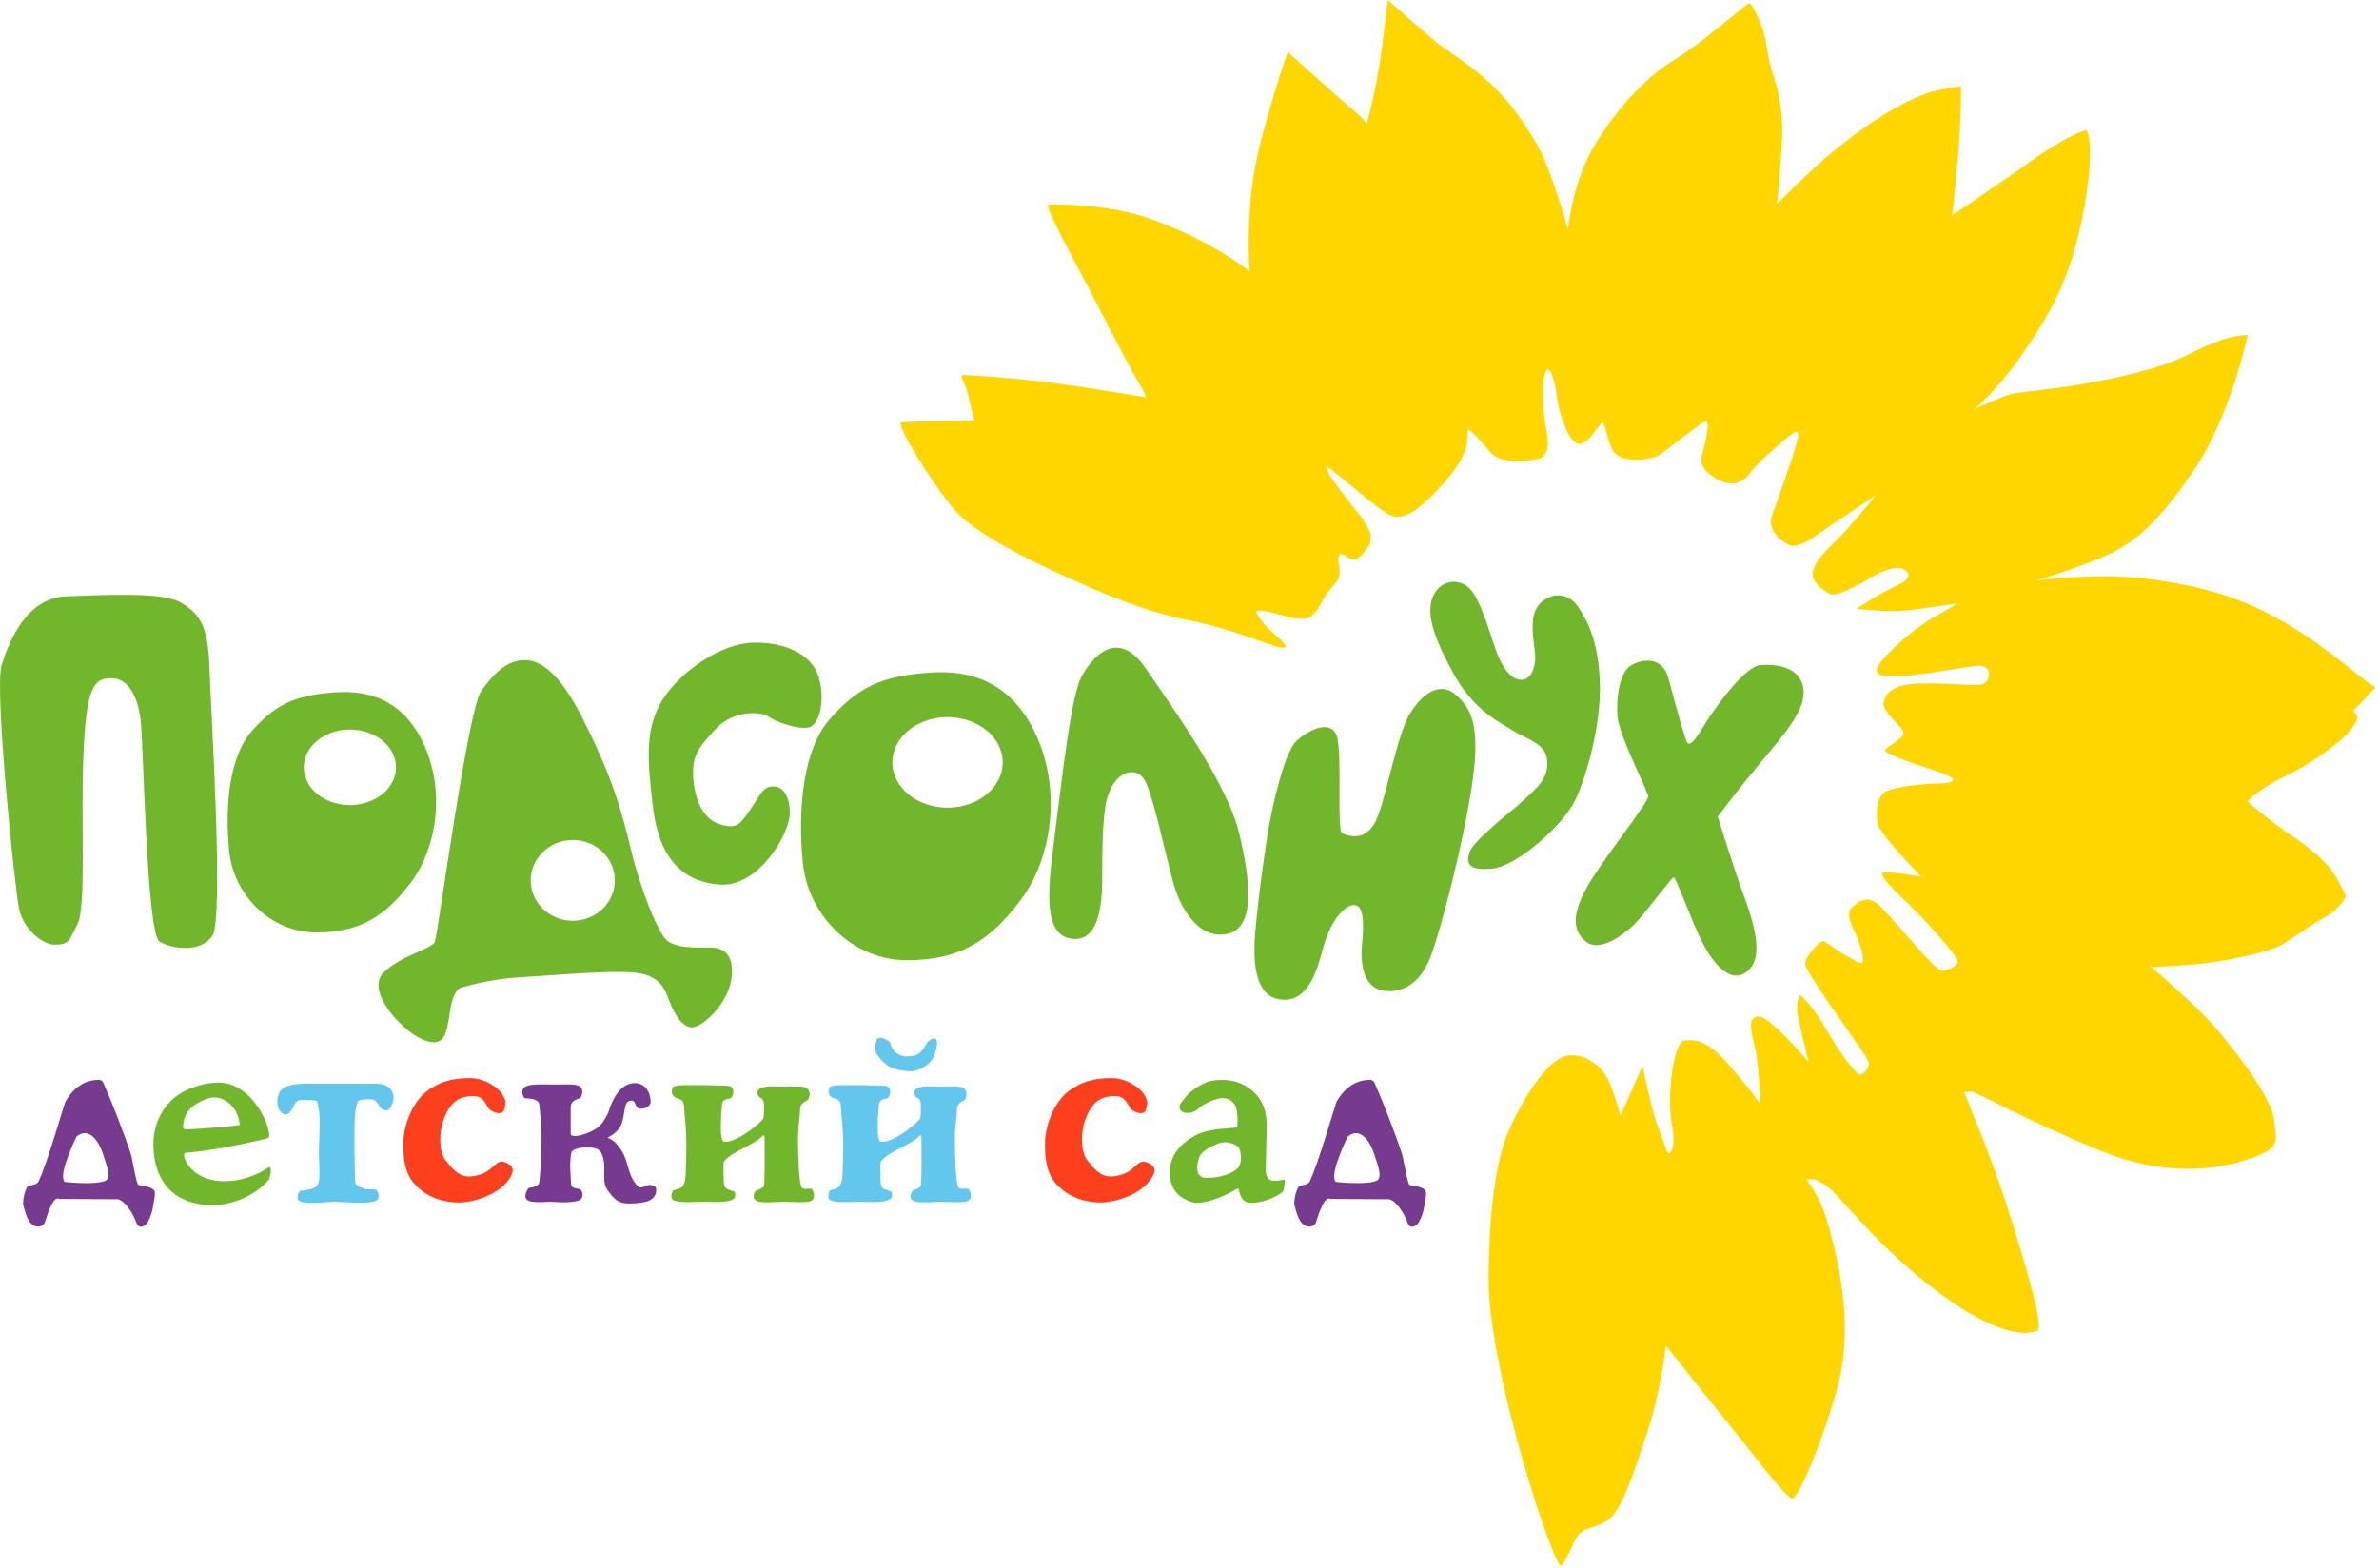
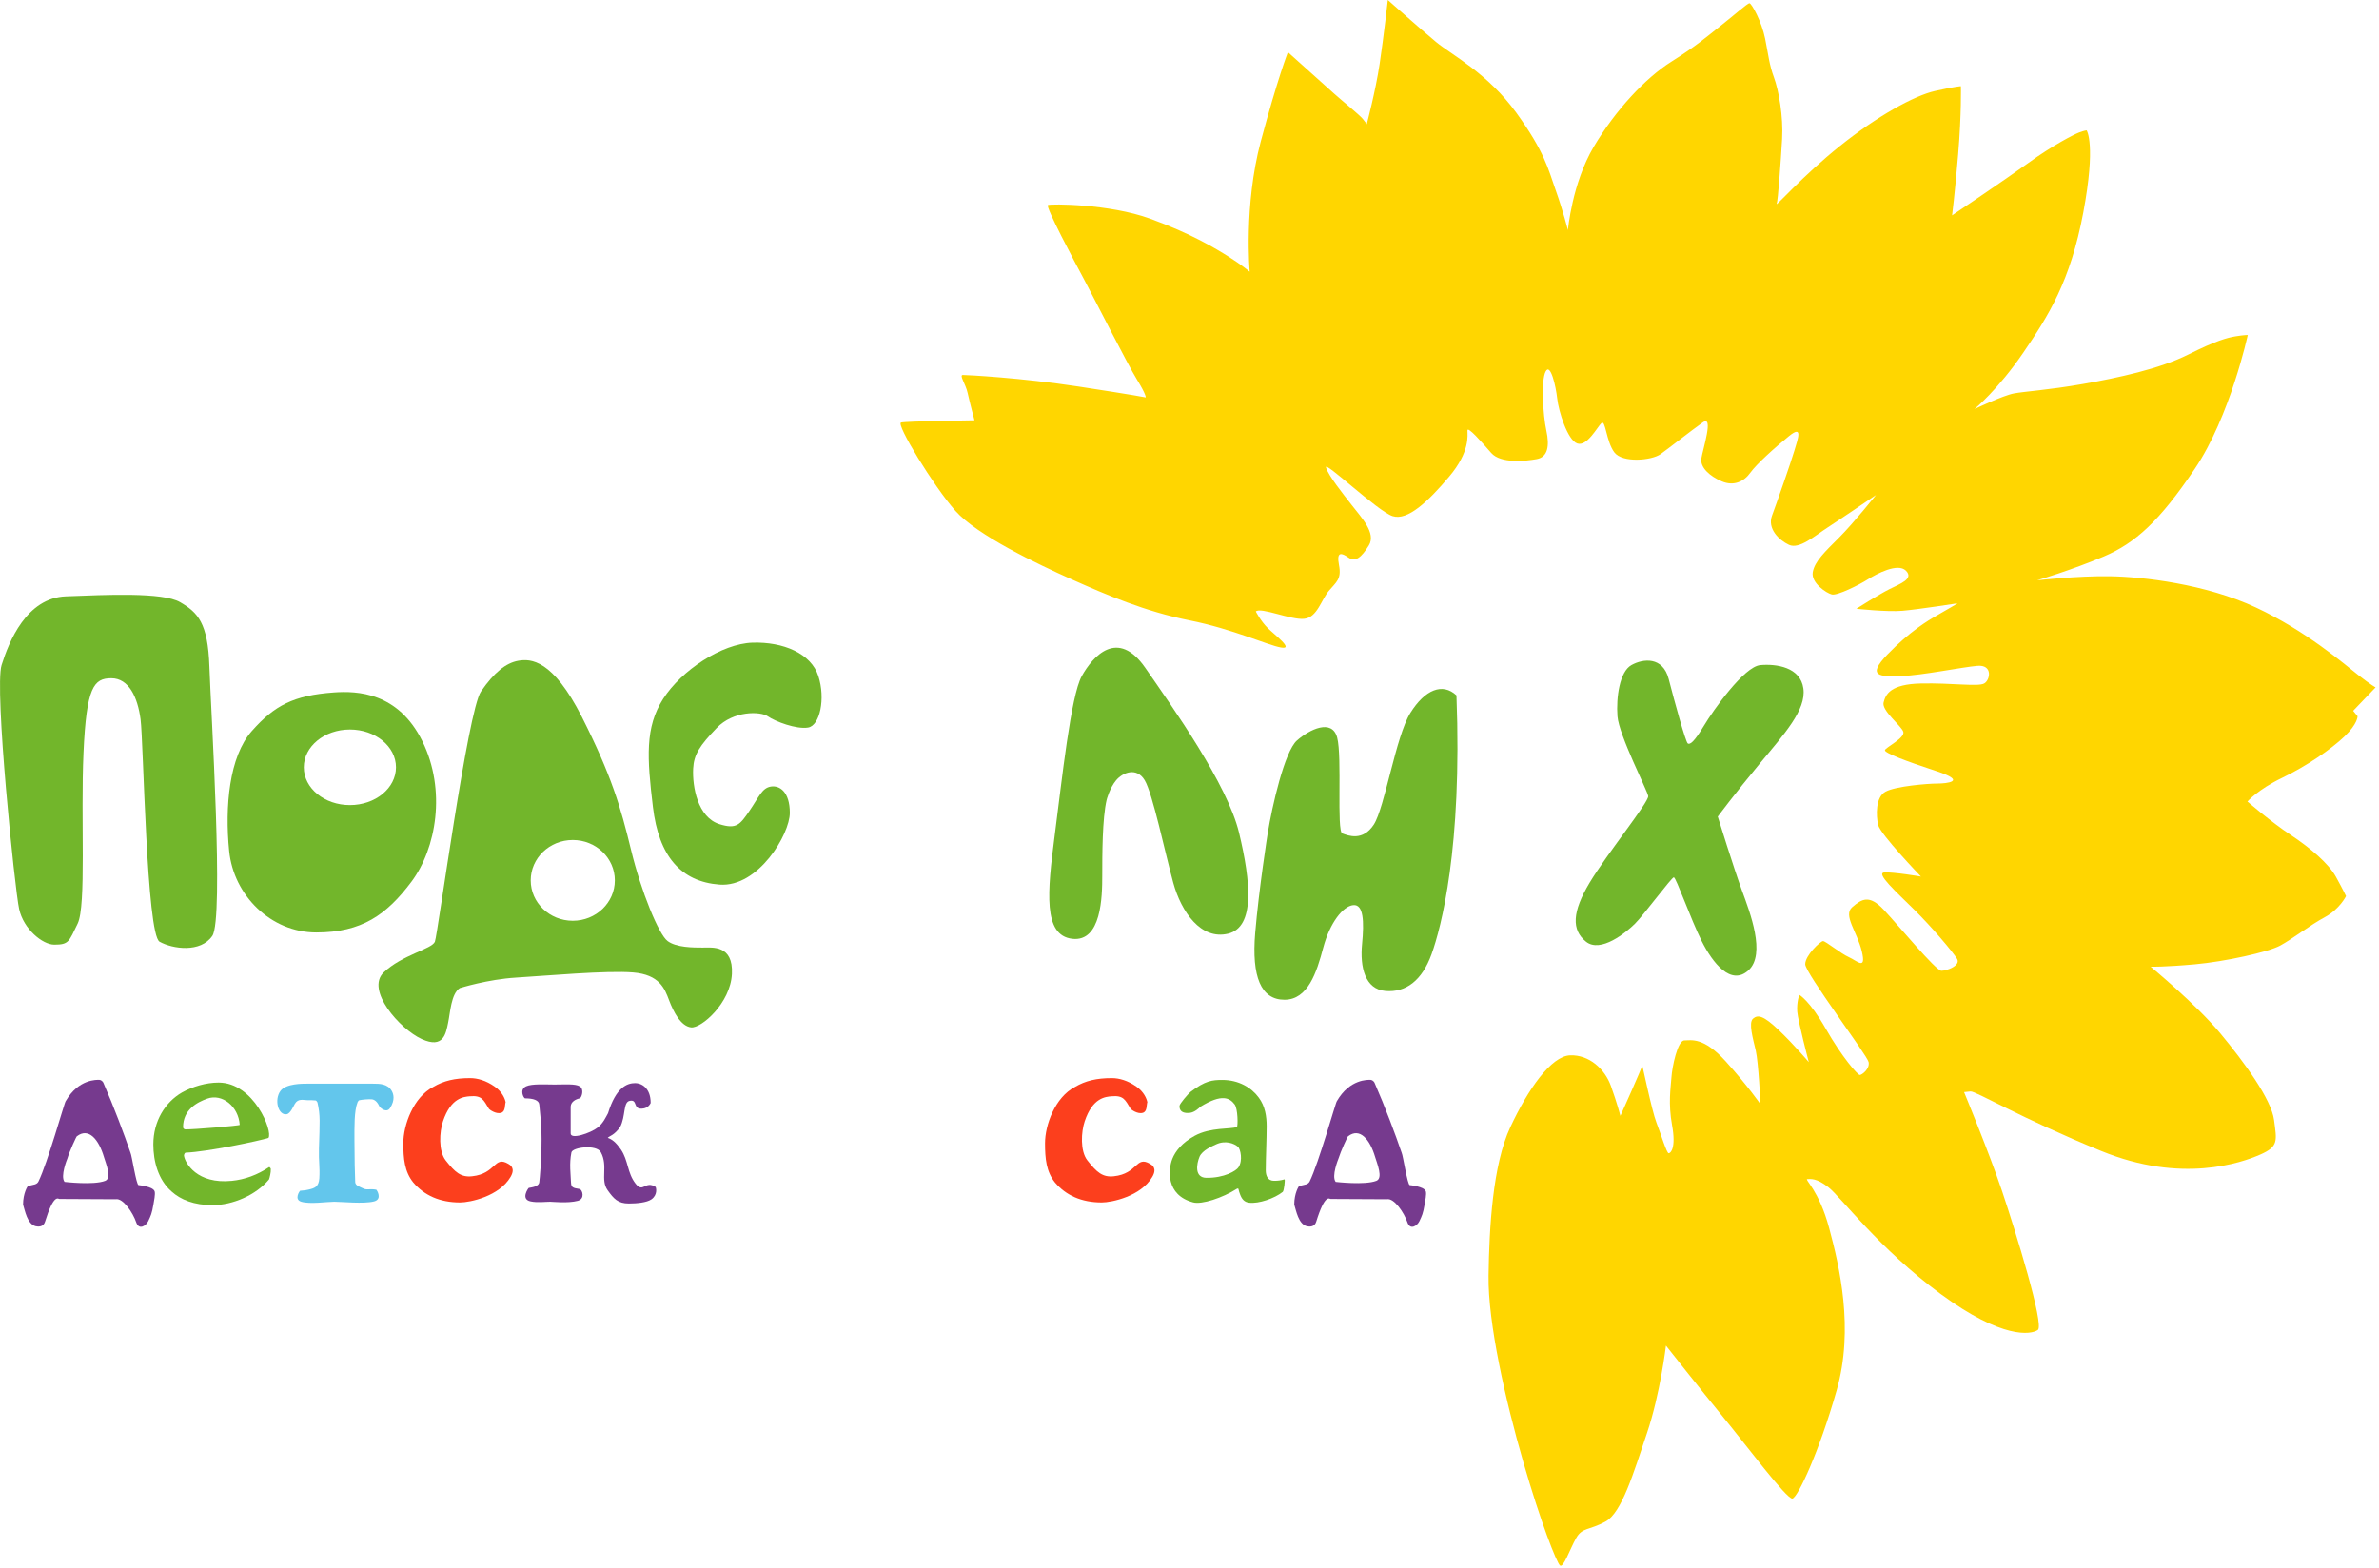
<svg xmlns="http://www.w3.org/2000/svg" width="496" height="327" viewBox="0 0 496 327" fill="none">
  <path d="M11.31 196.98C8.87 196.98 4.9 193.73 3.99 189.55C3.07 185.38 -1.2 143.57 0.33 138.69C1.85 133.81 5.52 124.65 13.76 124.35C22 124.04 33.9 123.43 37.56 125.57C41.22 127.71 43.36 129.84 43.66 139C43.97 148.15 46.71 191.59 44.27 195.15C41.83 198.71 36.03 197.9 33.28 196.37C30.53 194.84 29.92 154.56 29.31 149.98C28.7 145.4 26.87 141.43 23.21 141.43C19.55 141.43 18.02 143.26 17.41 156.99C16.8 170.73 18.02 188.83 16.19 192.6C14.36 196.37 14.36 196.98 11.31 196.98Z" fill="#72B62B" />
  <path d="M82.56 160C82.56 164.35 78.26 167.88 72.95 167.88C67.64 167.88 63.34 164.35 63.34 160C63.34 155.65 67.64 152.12 72.95 152.12C78.26 152.12 82.56 155.65 82.56 160ZM88.06 154.56C83.02 144.34 74.47 144.04 69.6 144.39C61.21 145 57.24 147.09 52.51 152.43C47.78 157.77 46.86 168.2 47.78 177.45C48.7 186.71 56.48 194.44 65.94 194.44C75.4 194.44 80.59 190.78 85.78 183.86C90.96 176.94 93.09 164.78 88.06 154.56Z" fill="#72B62B" />
-   <path d="M209.06 158.98C209.06 164.19 203.9 168.42 197.55 168.42C191.2 168.42 186.04 164.19 186.04 158.98C186.04 153.77 191.19 149.54 197.55 149.54C203.91 149.54 209.06 153.76 209.06 158.98ZM215.64 152.46C209.61 140.21 199.36 139.85 193.52 140.28C183.47 141.01 178.72 143.51 173.05 149.9C167.38 156.3 166.29 168.79 167.38 179.88C168.48 190.97 177.8 200.23 189.13 200.23C200.46 200.23 206.68 195.84 212.89 187.56C219.11 179.27 221.67 164.71 215.64 152.46Z" fill="#72B62B" />
  <path d="M128.19 183.58C128.19 188.23 124.26 192 119.42 192C114.58 192 110.65 188.23 110.65 183.58C110.65 178.93 114.58 175.16 119.42 175.16C124.26 175.16 128.19 178.93 128.19 183.58ZM152.6 203.08C152.9 196.98 148.48 197.59 146.5 197.59C144.52 197.59 141.01 197.59 139.18 196.22C137.35 194.85 133.69 186 131.55 177.15C129.41 168.3 127.43 161.58 121.33 149.53C115.23 137.48 110.65 137.32 108.06 137.78C105.47 138.24 103.02 140.22 100.28 144.19C97.53 148.16 91.28 194.85 90.67 196.37C90.06 197.9 83.8 199.12 79.99 202.78C76.18 206.44 83.35 214.58 87.93 216.67C92.51 218.75 92.97 215.45 93.42 213.31C93.88 211.17 94.03 207.26 95.86 206.04C95.86 206.04 101.66 204.21 107.61 203.85C113.56 203.49 126.53 202.32 132.02 202.78C137.51 203.24 138.58 206.14 139.5 208.58C140.42 211.02 141.94 213.97 144.08 214.23C146.19 214.48 152.3 209.19 152.6 203.08Z" fill="#72B62B" />
  <path d="M144.52 160.26C144.33 164.02 145.44 170.43 150.01 171.86C153.57 172.97 154.28 171.96 156.27 169.06C158.25 166.16 158.86 164.33 160.7 164.02C162.53 163.72 164.67 165.09 164.67 169.51C164.67 173.93 158.11 185.07 150.02 184.46C141.93 183.85 137.35 178.51 136.13 168.29C134.91 158.07 134.45 151.66 138.27 145.71C142.09 139.76 150.48 134.22 156.89 134.01C163.3 133.81 169.1 136.25 170.62 140.98C172.15 145.71 170.93 151.31 168.48 151.71C166.04 152.12 161.61 150.44 160.09 149.37C158.56 148.3 152.92 148.15 149.41 151.81C145.89 155.48 144.67 157.31 144.52 160.26Z" fill="#72B62B" />
  <path d="M230.73 166.77C229.81 170.64 229.81 178.37 229.81 182.64C229.81 186.91 229.66 196.47 223.55 195.76C217.45 195.05 218.36 186 219.89 174.25C221.42 162.5 223.25 145.1 225.54 140.98C227.83 136.86 233.02 130.91 238.81 139.3C244.61 147.69 255.9 163.51 258.34 173.68C260.78 183.85 261.7 193.31 256.05 194.69C250.4 196.07 246.28 190.16 244.61 184.06C242.93 177.96 240.34 165.49 238.66 162.7C236.98 159.9 234.08 161.07 232.71 162.7C231.34 164.33 230.73 166.77 230.73 166.77Z" fill="#72B62B" />
-   <path d="M264.3 173.79C265.22 168.15 267.81 156.7 270.4 154.41C272.99 152.12 277.72 149.78 278.79 153.8C279.86 157.82 278.64 173.33 279.86 173.79C281.08 174.25 284.13 175.47 286.42 171.96C288.71 168.45 291 153.55 294.05 148.66C297.1 143.78 300.76 142.3 303.66 145C306.56 147.69 308.85 151 306.86 163.92C304.88 176.84 300.45 193.47 298.47 198.96C296.49 204.45 293.13 207 288.86 206.64C284.59 206.29 283.52 201.66 283.98 196.88C284.44 192.1 284.28 188.54 282.15 188.74C280.01 188.94 277.27 192.4 275.89 197.59C274.52 202.78 272.69 208.47 267.8 208.47C262.91 208.47 260.93 203.69 261.7 194.53C262.47 185.38 264.3 173.79 264.3 173.79Z" fill="#72B62B" />
-   <path d="M316.18 168.19C320.45 164.32 322.74 162.65 322.59 158.83C322.44 155.01 318.47 154.25 315.57 152.42C312.67 150.59 307.33 148.3 302.9 140.21C298.48 132.12 297.25 127.39 298.93 124.03C300.61 120.67 305.03 120.21 307.32 123.88C309.61 127.55 311.14 134.11 312.51 137.16C313.88 140.21 315.56 141.89 317.39 141.74C319.22 141.59 320.44 139.09 319.98 135.64C319.52 132.18 318.91 128.11 321.05 125.88C323.19 123.64 326.85 123.23 329.14 126.69C331.43 130.15 333.41 134.73 333.57 142.97C333.72 151.21 330.98 161.28 328.53 166.62C326.09 171.96 316.32 180.61 311.14 181.12C305.95 181.63 305.65 179.9 306.41 177.61C307.18 175.31 316.18 168.19 316.18 168.19Z" fill="#72B62B" />
+   <path d="M264.3 173.79C265.22 168.15 267.81 156.7 270.4 154.41C272.99 152.12 277.72 149.78 278.79 153.8C279.86 157.82 278.64 173.33 279.86 173.79C281.08 174.25 284.13 175.47 286.42 171.96C288.71 168.45 291 153.55 294.05 148.66C297.1 143.78 300.76 142.3 303.66 145C304.88 176.84 300.45 193.47 298.47 198.96C296.49 204.45 293.13 207 288.86 206.64C284.59 206.29 283.52 201.66 283.98 196.88C284.44 192.1 284.28 188.54 282.15 188.74C280.01 188.94 277.27 192.4 275.89 197.59C274.52 202.78 272.69 208.47 267.8 208.47C262.91 208.47 260.93 203.69 261.7 194.53C262.47 185.38 264.3 173.79 264.3 173.79Z" fill="#72B62B" />
  <path d="M343.64 166C343.51 164.94 337.54 153.33 337.23 149.37C336.93 145.4 337.69 140.06 340.13 138.69C342.57 137.32 346.69 136.86 347.91 141.59C349.13 146.32 351.42 154.66 351.88 155.02C352.34 155.37 353.25 154.66 355.24 151.36C357.22 148.05 363.63 139 366.99 138.69C370.35 138.39 375.38 139.1 375.99 143.57C376.6 148.05 372.02 153.03 366.84 159.29C361.65 165.55 358.14 170.28 358.14 170.28C358.14 170.28 361.5 181.11 363.18 185.69C364.86 190.27 368.22 198.96 364.55 202.32C360.89 205.68 357.07 200.8 354.78 196.22C352.49 191.64 349.44 182.94 348.98 182.94C348.52 182.94 342.72 190.77 340.89 192.6C339.06 194.43 333.72 198.8 330.67 196.36C327.62 193.92 327.77 190.15 331.43 184.05C335.1 177.96 343.8 167.23 343.64 166Z" fill="#72B62B" />
  <path d="M253.55 238.62C255.48 237.71 257.33 238.43 258.12 239.14C258.63 239.6 259.17 241.99 258.2 243.43C257.73 244.13 255.29 245.65 251.51 245.6C248.99 245.57 249.47 242.69 250.09 241.21C250.67 239.84 252.76 238.99 253.55 238.62ZM257.88 235C256.6 235.5 252.39 235.02 249.06 236.85C246.45 238.28 245.05 240.05 244.42 241.65C243.57 243.82 243 249.19 248.77 250.73C250.57 251.21 254.91 249.78 257.89 247.88C257.95 247.82 258.21 247.82 258.21 247.94C258.27 248.24 258.4 248.71 258.53 249.01C258.91 250.08 259.46 250.67 260.42 250.79C262.43 251.04 265.74 249.9 267.45 248.53C267.7 248.29 267.96 246.09 267.83 245.92C266.94 246.16 266.44 246.22 265.61 246.22C264.34 246.22 263.9 245.21 263.9 244.02C263.9 241.58 264.09 237.66 264.09 234.87C264.09 232.79 263.77 230.65 262.44 228.87C260.92 226.79 258.26 225.19 254.85 225.19C252.76 225.19 251.27 225.34 248.2 227.7C247.69 228.12 245.98 230.11 245.92 230.58C245.92 230.8 245.76 232.28 248.04 232.06C249.06 231.96 250.01 231.05 250.24 230.8C254.81 227.97 256.39 228.97 257.4 230.28C258.1 231.16 258.13 234.88 257.88 235Z" fill="#72B62B" />
  <path d="M43.21 229.09C46.3 227.97 49.72 230.69 49.98 234.56C49.92 234.74 40.19 235.55 38.61 235.5C38.36 235.5 38.17 235.2 38.17 235.08C38.17 231.33 41.14 229.84 43.21 229.09ZM56.15 243.34C53.68 245 51.04 245.96 48.33 246.23C41.09 246.97 38.55 242.51 38.36 240.96C38.36 240.78 38.49 240.42 38.68 240.36C43.24 240.18 54.14 237.88 55.97 237.28C56.95 235.95 52.93 225.74 45.58 225.74C42.99 225.74 40.14 226.57 37.92 227.82C34.44 229.84 31.97 233.76 31.97 238.64C31.97 242.15 32.98 246.01 35.77 248.45C37.67 250.17 40.45 251.3 44.31 251.3C48.49 251.3 53.36 249.22 56.08 245.95C56.21 245.65 56.52 244.41 56.46 243.75C56.46 243.58 56.21 243.4 56.15 243.34Z" fill="#72B62B" />
  <path d="M239.77 242.69C236.78 240.92 237.26 244.74 232.21 245.28C229.88 245.53 228.66 244.45 226.7 241.95C225.18 239.99 225.41 236.03 226.15 233.82C227.8 228.87 230.5 228.71 231.74 228.6C234.26 228.38 234.57 229.31 235.75 231.24C235.82 231.34 237.15 232.38 238.27 232.05C239.22 231.77 239.01 230.41 239.21 229.83C239.07 229.08 238.49 227.67 236.93 226.58C235.09 225.29 233.32 224.81 231.81 224.81C228.64 224.81 226.31 225.35 224.1 226.66C219.99 228.8 217.88 234.55 217.88 238.41C217.88 241.56 218.13 244.32 219.96 246.58C222.24 249.26 225.47 250.74 229.71 250.74C231.8 250.74 237.87 249.45 240.23 245.43C241.34 243.57 240.16 242.91 239.77 242.69Z" fill="#FC3F1D" />
  <path d="M62.57 248.3C62.42 248.41 61.28 250.12 62.81 250.59C64.6 251.14 68.21 250.59 69.68 250.59C71.25 250.59 75.85 251.08 78 250.52C79.76 250.06 78.59 248.19 78.47 248.08C77.08 247.84 76.7 248.15 75.94 247.91C74.93 247.43 74.12 247.24 74.06 246.52C73.99 245.1 73.9 241.18 73.9 237.8C73.9 235.07 73.82 231.67 74.55 229.84C74.62 229.67 74.8 229.42 74.93 229.42C75.44 229.3 76.83 229.17 77.53 229.23C78.04 229.29 78.61 229.66 79.05 230.61C79.3 231.11 80.62 232.13 81.31 231.07C82.41 229.39 82.05 228.15 81.7 227.52C80.85 225.97 79.13 225.97 77.76 225.97H63.99C63.13 225.97 59.62 225.93 58.48 227.47C57.11 229.33 58.01 232.64 59.78 232.34C60.57 232.2 61.24 230.55 61.47 230.18C62.17 228.99 63.28 229.41 64.04 229.41C64.67 229.41 65.31 229.41 65.81 229.47C65.94 229.47 66.18 229.83 66.19 229.89C66.82 232.69 66.66 233.95 66.5 239.49C66.42 242.22 66.72 243.29 66.58 245.7C66.45 247.54 65.56 247.78 64.23 248.08C63.66 248.21 63.84 248.18 62.57 248.3Z" fill="#63C6EC" />
  <path d="M110.24 247.71C110.1 247.81 108.51 250.08 110.63 250.52C112.04 250.82 113.7 250.59 114.71 250.59C115.25 250.59 118.38 250.95 120.47 250.4C122.02 249.99 121.43 248.11 120.86 247.94C119.36 247.72 119.11 247.56 119.05 246.61C118.99 244.83 118.66 242.69 119.13 240.33C119.29 239.22 124.38 238.59 125.27 240.26C126.85 243.17 125.1 245.99 126.69 248.19C127.96 249.97 128.83 250.96 131.11 250.96C132.76 250.96 134.85 250.77 135.82 250.09C137.15 249.15 136.8 247.68 136.69 247.5C134.49 246.1 134.1 248.86 132.52 246.83C130.75 244.57 131.03 242.01 129.45 239.69C128.75 238.74 128.04 237.73 126.71 237.26C127.09 236.84 128.03 236.78 129.29 235.01C130.47 232.74 129.9 229.87 131.25 229.56C133.02 229.16 131.88 231.31 133.85 231.18C135.23 231.1 135.62 230.06 135.66 230C135.66 226.75 133.64 225.85 132.44 225.85C130.73 225.85 128.43 226.74 126.77 232.13C126.33 232.9 125.79 234.18 124.65 235.09C123.14 236.29 118.83 237.75 118.98 236.27V230.73C119.04 229.72 120.04 229.21 120.86 229.03C121.25 228.94 121.87 227.12 120.86 226.52C119.93 225.96 117.78 226.15 115.59 226.15C113.79 226.15 110.92 225.95 109.69 226.52C108.24 227.19 109.15 228.94 109.45 229.03C111.18 229.03 112.38 229.41 112.44 230.36C112.5 231.19 112.91 234.32 112.91 237.53C112.91 241.76 112.53 245.84 112.44 246.47C112.37 247.47 110.8 247.59 110.23 247.71" fill="#763A8E" />
-   <path d="M182.71 219.73C184.44 221.95 185.39 223.05 189.34 223.37C191.2 223.52 194.13 222.25 194.91 219.73C196.25 215.39 194.28 216.53 193.49 217.19C192.96 217.64 192.47 219.64 190.58 220.1C188.22 220.67 186.18 219.9 185.54 217.34C185.48 217.22 184.4 216.32 183.34 216.4C182.28 216.49 182.43 219.37 182.71 219.73ZM173.02 248.22C172.95 248.34 172.19 249.92 173.19 250.3C174.74 250.9 177.52 250.59 179.02 250.59C180.64 250.59 183.48 250.84 185.07 250.3C186.48 249.83 185.93 248.56 185.78 248.45L184.71 248.09C183.76 247.79 183.57 247.44 183.57 245.42C183.57 244.94 183.46 242.41 183.65 242.17C185.36 240.03 189.96 238.76 191.67 236.86C191.86 236.62 192.11 236.86 192.11 237.1C192.11 240.96 192.17 244.06 192.05 246.61C191.99 247.5 192.14 247.49 190.18 248.38C190.08 248.54 189.19 250.06 190.73 250.52C192.04 250.92 194.82 250.59 196.1 250.59C197.57 250.59 201.12 250.96 201.99 250.3C202.92 249.59 202.05 248 201.99 247.94C201.04 247.7 200.85 248.09 200.02 247.79C199.13 247.43 199.14 239.71 199.07 238.58C199.01 234.78 199.48 233.44 199.54 230.94C199.54 230.4 200.33 229.73 201.03 229.43C201.32 229.3 201.95 227.7 200.96 226.94C200.2 226.36 198.13 226.57 196.35 226.57C194.57 226.57 192.17 226.35 191.2 226.94C190.06 227.62 190.92 228.8 191.12 228.86C192.01 229.22 191.99 229.93 191.99 231.18C191.99 231.48 192.01 233.13 191.75 233.37C190.76 234.62 185.76 238.61 183.57 238.03C182.47 237.73 183.25 230.27 183.25 230.27C183.31 229.26 184.26 229.19 185.08 229.01C185.85 228.22 185.85 226.42 184.43 226.42C183.37 226.42 181.22 226.27 179.39 226.27C175.47 226.27 174.12 226.2 173.17 226.57C172.85 226.75 172.15 228.49 173.94 229.01C174.95 229.31 175.27 229.78 175.33 230.73C175.39 232.81 175.69 234.2 175.77 236.99C175.84 239.54 175.77 241.2 175.69 243.79C175.63 245.74 175.69 247.51 174.04 247.93C173.49 248.05 173.78 248.1 173.02 248.22Z" fill="#63C6EC" />
  <path d="M105.98 242.69C102.99 240.92 103.47 244.74 98.42 245.28C96.09 245.53 94.87 244.45 92.91 241.95C91.39 239.99 91.62 236.03 92.36 233.82C94.01 228.87 96.71 228.71 97.95 228.6C100.47 228.38 100.78 229.31 101.96 231.24C102.03 231.34 103.36 232.38 104.48 232.05C105.43 231.77 105.22 230.41 105.42 229.83C105.28 229.08 104.7 227.67 103.14 226.58C101.3 225.29 99.53 224.81 98.02 224.81C94.85 224.81 92.52 225.35 90.31 226.66C86.2 228.8 84.09 234.55 84.09 238.41C84.09 241.56 84.34 244.32 86.17 246.58C88.45 249.26 91.68 250.74 95.92 250.74C98.01 250.74 104.08 249.45 106.44 245.43C107.54 243.57 106.36 242.91 105.98 242.69Z" fill="#FC3F1D" />
-   <path d="M140.32 248.22C140.25 248.34 139.49 249.92 140.49 250.3C142.04 250.9 144.82 250.59 146.32 250.59C147.94 250.59 150.78 250.84 152.37 250.3C153.78 249.83 153.23 248.56 153.08 248.45L152.01 248.09C151.06 247.79 150.87 247.44 150.87 245.42C150.87 244.94 150.76 242.41 150.95 242.17C152.66 240.03 157.26 238.76 158.97 236.86C159.16 236.62 159.41 236.86 159.41 237.1C159.41 240.96 159.47 244.06 159.35 246.61C159.29 247.5 159.44 247.49 157.48 248.38C157.38 248.54 156.49 250.06 158.03 250.52C159.34 250.92 162.12 250.59 163.4 250.59C164.87 250.59 168.42 250.96 169.29 250.3C170.22 249.59 169.35 248 169.29 247.94C168.34 247.7 168.14 248.09 167.32 247.79C166.43 247.43 166.44 239.71 166.37 238.58C166.31 234.78 166.78 233.44 166.84 230.94C166.84 230.4 167.63 229.73 168.33 229.43C168.62 229.3 169.25 227.7 168.26 226.94C167.5 226.36 165.43 226.57 163.65 226.57C161.87 226.57 159.47 226.35 158.5 226.94C157.36 227.62 158.22 228.8 158.42 228.86C159.31 229.22 159.29 229.93 159.29 231.18C159.29 231.48 159.31 233.13 159.05 233.37C158.06 234.62 153.06 238.61 150.87 238.03C149.77 237.73 150.55 230.27 150.55 230.27C150.61 229.26 151.56 229.19 152.38 229.01C153.15 228.22 153.15 226.42 151.73 226.42C150.67 226.42 148.52 226.27 146.69 226.27C142.77 226.27 141.42 226.2 140.47 226.57C140.15 226.75 139.45 228.49 141.24 229.01C142.25 229.31 142.57 229.78 142.63 230.73C142.69 232.81 142.99 234.2 143.07 236.99C143.14 239.54 143.07 241.2 142.99 243.79C142.93 245.74 142.99 247.51 141.34 247.93C140.78 248.05 141.08 248.1 140.32 248.22Z" fill="#72B62B" />
  <path d="M278.73 229.61C278.53 229.67 274.93 242.59 273.04 246.39C272.9 246.69 272.5 246.98 272.03 247.04C271.42 247.16 270.85 247.34 270.85 247.34C270.78 247.34 269.84 248.82 269.84 251.18C270.23 252.42 270.72 255.28 272.48 255.7C273.03 255.83 274.08 255.87 274.41 254.79C276.26 248.83 277.15 250.01 277.43 250.01L289.15 250.07C290.67 249.76 292.77 252.92 293.42 254.86C294.01 256.61 295.49 255.6 295.94 254.64C296.45 253.54 296.7 253.1 297.03 251.11C297.15 250.38 297.44 249.04 297.28 248.45C297 247.4 293.92 247.12 293.92 247.12C293.45 247.12 292.51 240.87 292.24 240.39C290.98 236.69 288.76 230.75 286.6 225.82C286.4 225.34 285.92 225.17 285.72 225.17C285.26 225.17 281.42 224.95 278.73 229.61ZM281.09 236.92C283.52 235.07 285.62 237.58 286.71 241.28C287.1 242.6 288.42 245.67 286.96 246.23C284.53 247.17 278.48 246.45 278.48 246.45C277.56 245.27 279 241.75 279.07 241.57C279.48 240.21 281.03 236.75 281.09 236.92Z" fill="#763A8E" />
  <path d="M13.7 229.61C13.5 229.67 9.9 242.59 8.01 246.39C7.88 246.69 7.47 246.98 7 247.04C6.39 247.16 5.82 247.34 5.82 247.34C5.75 247.34 4.81 248.82 4.81 251.18C5.2 252.42 5.69 255.28 7.45 255.7C8 255.83 9.05 255.87 9.38 254.79C11.23 248.83 12.12 250.01 12.4 250.01L24.12 250.07C25.64 249.76 27.74 252.92 28.39 254.86C28.98 256.61 30.46 255.6 30.91 254.64C31.42 253.54 31.67 253.1 32 251.11C32.12 250.38 32.41 249.04 32.25 248.45C31.97 247.4 28.89 247.12 28.89 247.12C28.42 247.12 27.48 240.87 27.21 240.39C25.95 236.69 23.73 230.75 21.57 225.82C21.37 225.34 20.9 225.17 20.69 225.17C20.22 225.17 16.38 224.95 13.7 229.61ZM16.06 236.92C18.49 235.07 20.59 237.58 21.68 241.28C22.07 242.6 23.39 245.67 21.93 246.23C19.5 247.17 13.46 246.45 13.46 246.45C12.54 245.27 13.98 241.75 14.05 241.57C14.45 240.21 15.99 236.75 16.06 236.92Z" fill="#763A8E" />
  <path d="M261.83 127.51C261.83 127.51 262.84 129.49 264.26 130.91C265.68 132.33 269.93 135.5 267.09 135.02C264.26 134.54 257.17 131.19 247.96 129.35C238.75 127.51 230.67 124.04 223.44 120.81C216.21 117.58 203.74 111.63 199.2 106.53C194.67 101.43 186.73 88.39 187.86 88.11C188.99 87.83 203.17 87.64 203.17 87.64C203.17 87.64 202.18 83.91 201.75 81.97C201.33 80.03 199.91 78.19 200.76 78.19C201.61 78.19 212.81 78.76 224.85 80.6C236.9 82.44 238.88 82.87 238.88 82.87C238.88 82.87 239.02 82.35 237.04 79.14C235.06 75.93 227.97 61.9 225.99 58.21C224.01 54.53 217.91 43.04 218.48 42.76C219.05 42.48 231.2 42.48 239.8 45.6C248.39 48.72 253.49 51.84 256.19 53.54C258.88 55.24 260.55 56.66 260.55 56.66C260.55 56.66 259.31 42.82 262.85 29.54C266.39 16.26 268.52 10.88 268.52 10.88C268.52 10.88 276.46 18.01 278.16 19.53C279.86 21.05 283.4 23.92 284.11 24.77C284.82 25.62 284.96 25.9 284.96 25.9C284.96 25.9 286.8 18.96 287.65 13.29C288.5 7.62 289.35 0 289.35 0C289.35 0 296.15 6.06 299.41 8.76C302.67 11.45 310.18 15.28 316.13 23.5C322.08 31.72 322.79 35.26 324.35 39.66C325.91 44.05 326.9 47.98 326.9 47.98C326.9 47.98 327.75 38.25 332.29 30.59C336.83 22.94 343.06 16.27 348.45 12.87C353.84 9.47 355.82 7.67 358.65 5.45C361.49 3.23 364.32 0.68 364.75 0.68C365.18 0.68 367.3 4.51 368.01 8.05C368.72 11.59 368.86 13.44 369.85 16.13C370.84 18.82 371.83 24.26 371.55 29.03C371.27 33.8 370.7 41.79 370.42 42.5C370.14 43.21 375.81 36.69 383.6 30.45C391.39 24.21 399.05 19.96 403.44 18.97C407.83 17.98 408.83 17.98 408.83 17.98C408.83 17.98 408.97 23.65 408.26 32.15C407.55 40.65 406.99 44.91 406.99 44.91C406.99 44.91 417.76 37.68 422.86 34C427.96 30.31 432.36 28.05 433.49 27.62C434.62 27.19 435.05 27.19 435.05 27.19C435.05 27.19 437.03 30.03 434.34 44.34C431.65 58.65 427.11 65.79 421.87 73.49C416.63 81.19 411.66 85.3 411.66 85.3C411.66 85.3 417.61 82.46 419.88 82.04C422.15 81.61 427.11 81.33 434.34 80.06C441.57 78.78 450.21 76.94 456.17 73.96C462.12 70.98 464.39 70.42 466.09 70.13C467.79 69.85 468.64 69.85 468.64 69.85C468.64 69.85 464.96 86.86 457.59 97.77C450.22 108.68 445.26 113.22 438.6 116.05C431.94 118.88 424.71 121.01 424.71 121.01C424.71 121.01 433.07 120.06 439.88 120.16C446.68 120.26 459.86 121.77 470.35 126.68C480.84 131.59 488.78 138.49 491.61 140.71C494.44 142.93 495.29 143.33 495.29 143.33L490.61 148.22L491.53 149.35C491.53 149.35 491.6 150.91 488.77 153.6C485.94 156.29 480.9 159.74 475.8 162.2C470.7 164.66 468.57 167.14 468.57 167.14C468.57 167.14 473.39 171.32 477.57 174.09C481.75 176.85 485.51 180.11 487 182.8C488.49 185.49 489.13 186.86 489.13 186.86C489.13 186.86 487.78 189.6 484.74 191.23C481.69 192.86 477.87 195.84 475.39 197.18C472.91 198.53 463.91 200.51 457.6 201.08C451.29 201.65 448.39 201.58 448.39 201.58C448.39 201.58 457.81 209.35 462.85 215.4C467.88 221.45 473.55 229.2 474.12 233.54C474.69 237.89 475.11 239.07 471.21 240.77C467.31 242.47 454.84 246.87 438.05 239.99C421.25 233.12 411.9 227.49 410.84 227.59C409.78 227.68 409.49 227.73 409.49 227.73C409.49 227.73 414.66 240.2 417.43 248.42C420.19 256.64 426.29 276.34 424.87 277.33C423.45 278.32 417.5 279.31 404.6 269.82C391.7 260.32 383.77 249.55 381.21 247.57C378.66 245.59 377.53 245.87 376.82 245.87C376.11 245.87 379.23 248.14 381.36 256.07C383.49 264 386.6 277.05 382.92 289.94C379.24 302.84 374.84 312.19 373.71 312.48C372.58 312.76 363.79 301 359.25 295.47C354.71 289.94 347.34 280.59 347.34 280.59C347.34 280.59 346.15 290.65 343.37 298.87C340.59 307.09 338.13 315.45 334.72 317.29C331.32 319.13 329.9 318.47 328.63 320.69C327.35 322.91 325.94 327.1 325.23 326.42C324.52 325.74 321.26 317.57 317.58 304.82C313.9 292.06 310.21 275.91 310.35 265.99C310.49 256.07 311.2 242.93 314.89 235.04C318.57 227.15 323.39 220.21 327.36 220.06C331.33 219.92 334.59 222.9 335.86 226.44C337.14 229.98 337.84 232.68 337.84 232.68C337.84 232.68 342.38 222.62 342.38 222.19C342.38 221.76 344.36 231.54 345.36 234.1C346.35 236.65 347.49 240.48 347.91 240.48C348.33 240.48 349.47 239.35 348.62 234.67C347.77 229.99 348.34 226.86 348.48 224.67C348.62 222.48 349.76 216.95 351.17 216.95C352.58 216.95 355.14 216.15 359.82 221.34C364.5 226.54 367.05 230.27 367.05 230.27C367.05 230.27 366.63 221.53 366.06 219.07C365.49 216.61 364.5 213.26 365.49 212.41C366.48 211.56 367.62 211.7 370.88 214.82C374.14 217.94 377.12 221.48 377.12 221.48C377.12 221.48 374.85 212.88 374.71 210.94C374.57 209 375.13 207.44 375.13 207.44C375.13 207.44 377.26 208.57 380.66 214.52C384.06 220.47 387.32 224.16 387.75 224.16C388.18 224.16 389.88 222.89 389.59 221.47C389.31 220.05 376.37 202.9 376.37 201.06C376.37 199.22 379.53 196.24 380.09 196.24C380.65 196.24 383.77 198.84 385.48 199.59C387.18 200.35 389.16 202.47 388.17 198.36C387.18 194.25 384.2 190.85 386.19 189.15C388.17 187.45 389.73 186.51 392.71 189.67C395.69 192.84 403.62 202.43 404.76 202.43C405.9 202.43 408.87 201.34 408.02 199.93C407.17 198.51 402.78 193.32 399.09 189.68C395.41 186.04 391.01 182.07 392.85 181.93C394.69 181.79 400.5 182.78 400.5 182.78C400.5 182.78 392 173.94 391.57 172.01C391.14 170.08 391 166.2 393.13 165.07C395.26 163.93 401.92 163.39 403.9 163.39C405.88 163.39 410.28 162.94 403.76 160.81C397.24 158.68 392.85 156.98 392.99 156.42C393.13 155.85 397.24 153.87 396.82 152.59C396.4 151.32 392.28 148.2 392.71 146.49C393.13 144.79 394.13 142.66 400.5 142.52C406.88 142.38 412.41 143.23 413.68 142.52C414.96 141.81 415.52 138.55 412.26 138.84C409 139.12 400.78 140.82 396.39 140.97C392 141.11 389.02 141.11 393.55 136.43C398.09 131.75 401.77 129.49 404.04 128.21C406.31 126.93 408.15 125.8 408.15 125.8C408.15 125.8 399.93 127.08 396.67 127.36C393.41 127.64 387.03 126.94 387.03 126.94C387.03 126.94 391.71 123.96 393.97 122.83C396.24 121.7 399.07 120.7 397.37 119C395.67 117.3 391.27 119.65 389.43 120.81C387.59 121.98 383.05 124.24 381.92 123.96C380.79 123.68 377.53 121.55 377.95 119.28C378.38 117.01 380.5 115.03 383.48 112.05C386.46 109.07 391.13 103.22 391.13 103.22C391.13 103.22 383.48 108.42 380.93 110.07C378.38 111.72 375.12 114.61 372.99 113.61C370.86 112.62 368.45 110.21 369.45 107.52C370.45 104.83 373.42 96.32 374.13 93.91C374.84 91.5 375.97 88.52 373 90.93C370.02 93.34 366.2 96.79 364.92 98.58C363.65 100.37 361.52 101.46 358.97 100.37C356.42 99.28 354.43 97.44 354.72 95.6C355 93.76 357.4 86.39 355 88.09C352.6 89.79 348.05 93.38 346.21 94.7C344.37 96.02 338.27 96.59 336.57 94.32C334.87 92.05 334.75 87.42 333.89 88.22C333.03 89.02 330.88 93.18 328.84 92.47C326.8 91.76 324.95 85.71 324.67 83.12C324.39 80.52 323.25 75.61 322.26 77.45C321.27 79.29 321.69 86.52 322.4 89.78C323.11 93.04 322.68 95.31 320.41 95.73C318.14 96.15 312.9 96.72 310.91 94.45C308.93 92.18 305.95 88.78 305.95 89.77C305.95 90.76 306.52 94.21 302.12 99.41C297.73 104.61 293.47 108.62 290.36 107.63C287.24 106.64 275.9 95.77 276.47 97.52C277.04 99.27 279.87 102.81 281.86 105.36C283.84 107.91 286.96 111.17 285.4 113.72C283.84 116.27 282.57 117.26 281.15 116.27C279.73 115.28 278.6 114.89 279.17 117.83C279.74 120.77 278.6 121.37 277.04 123.22C275.48 125.06 274.63 128.75 271.94 129.03C269.22 129.35 262.84 126.52 261.83 127.51Z" fill="#FFD600" />
</svg>